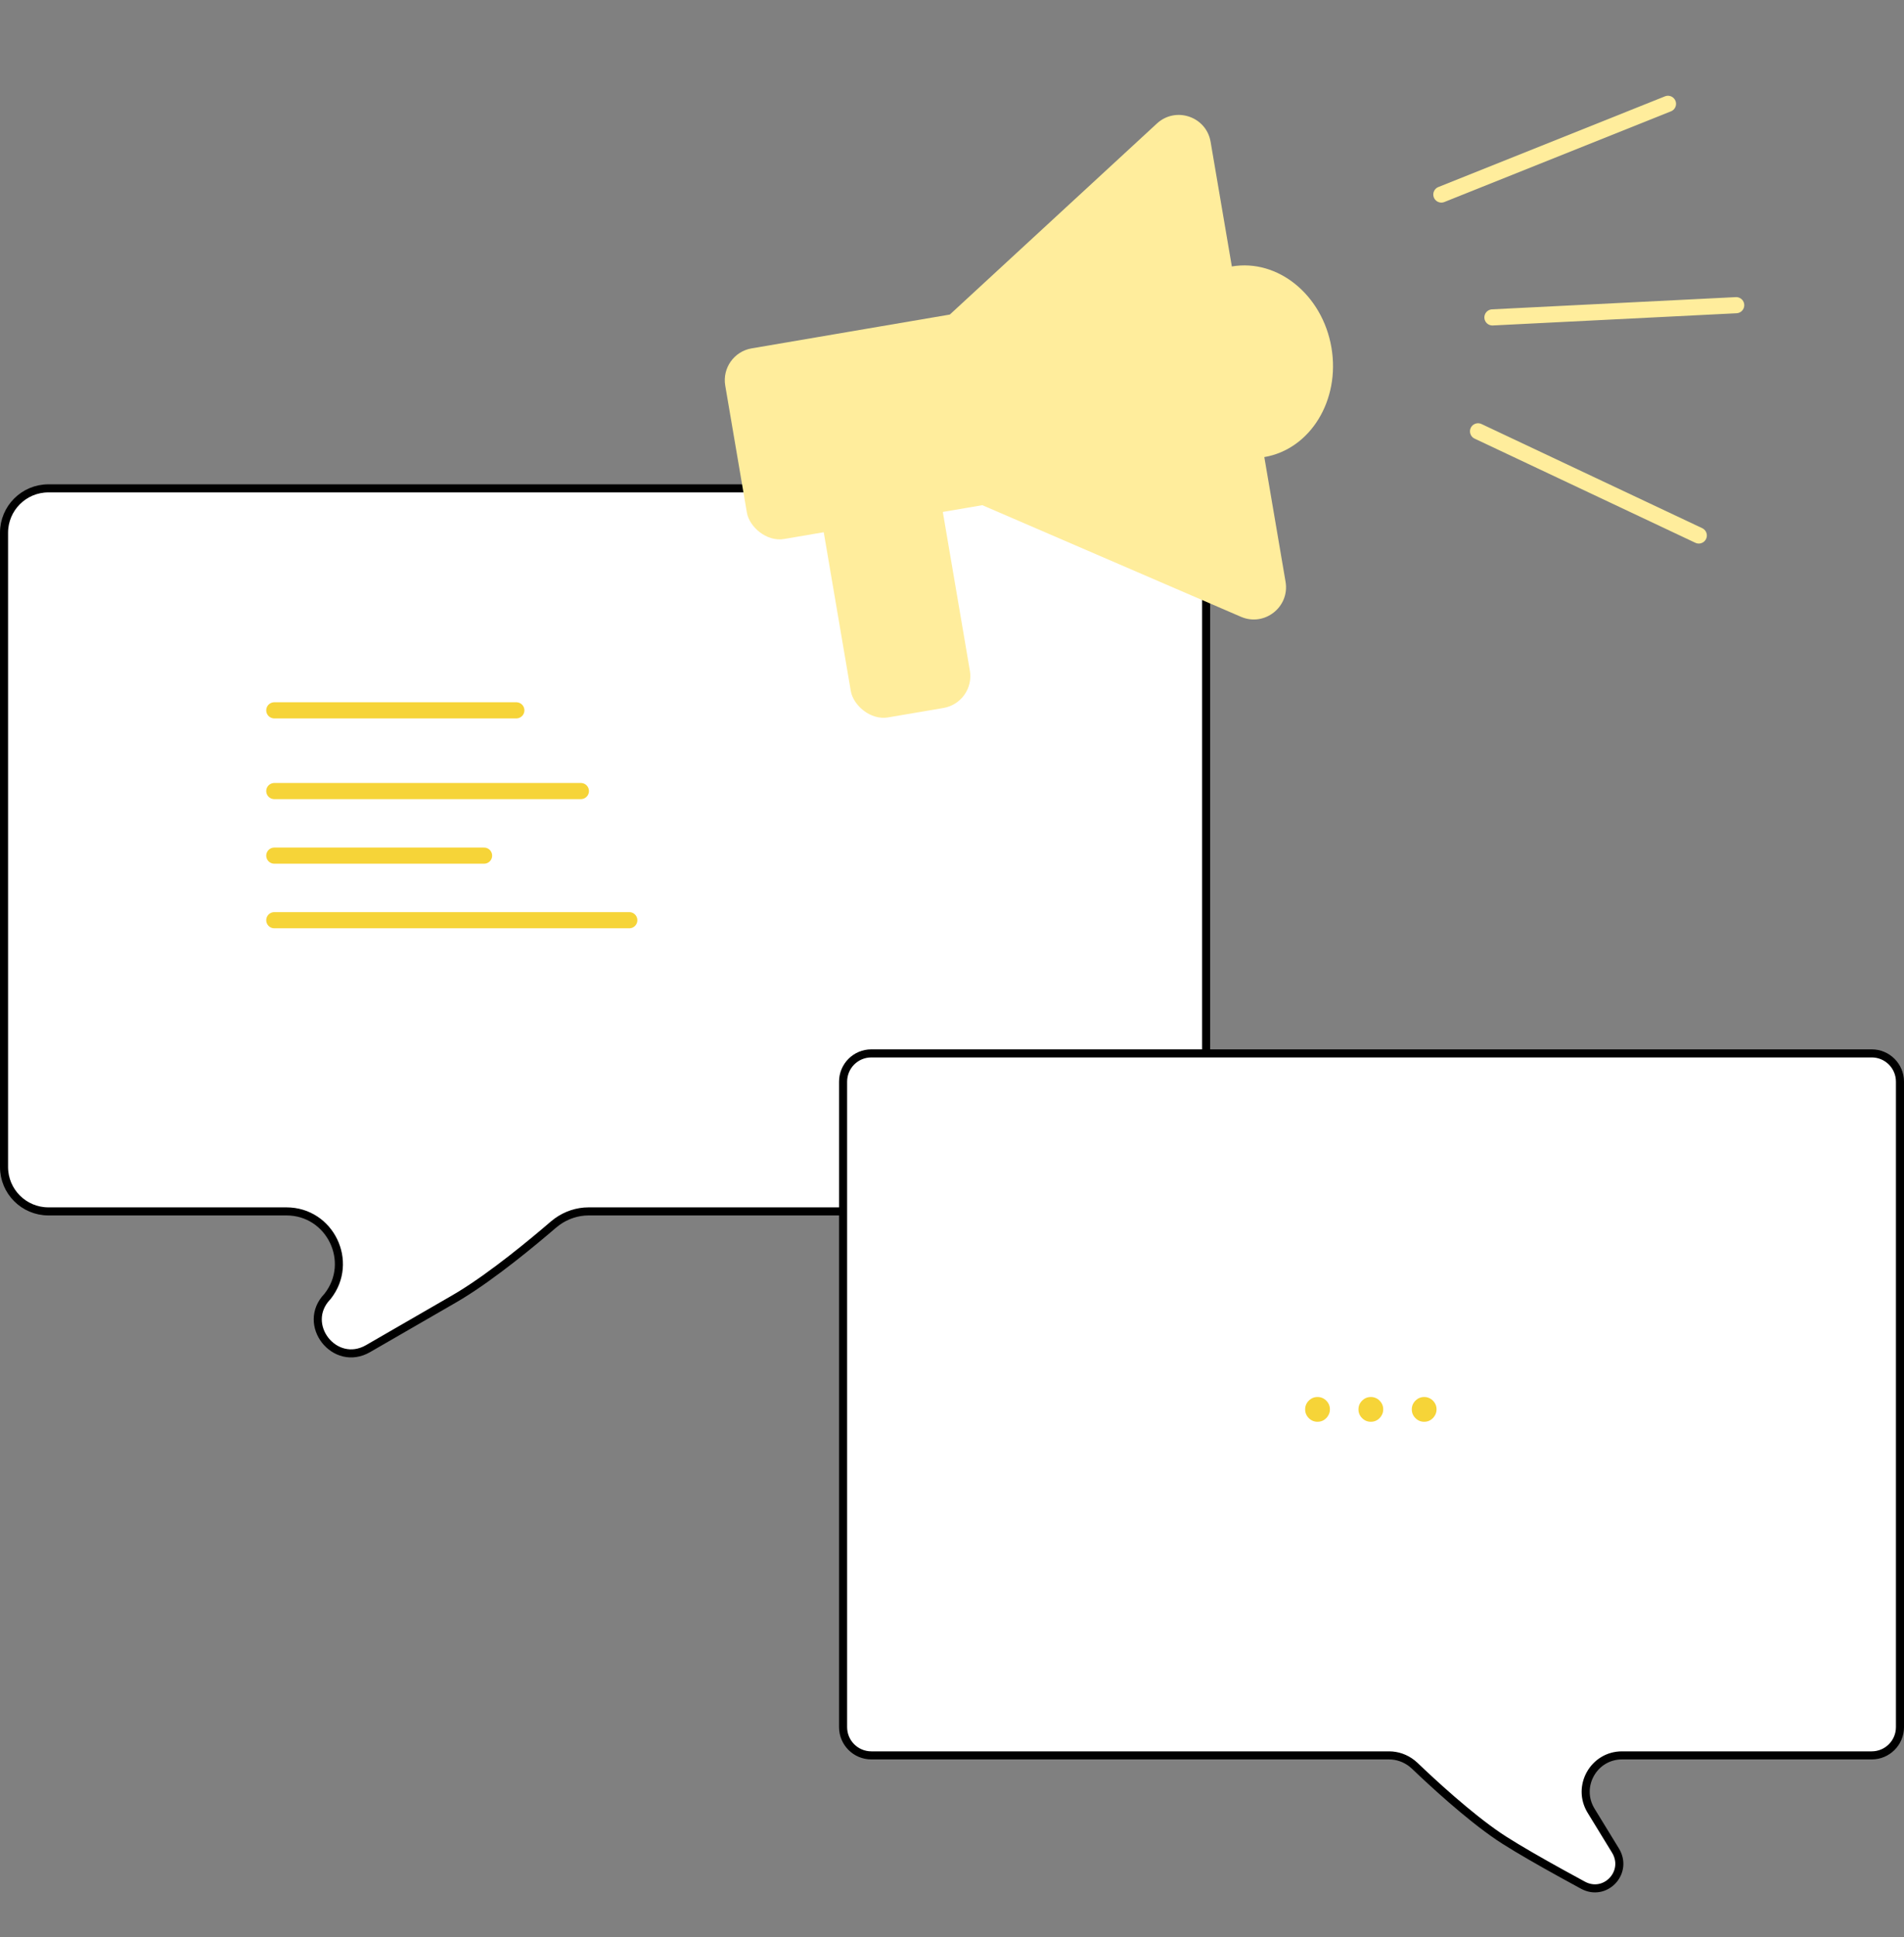
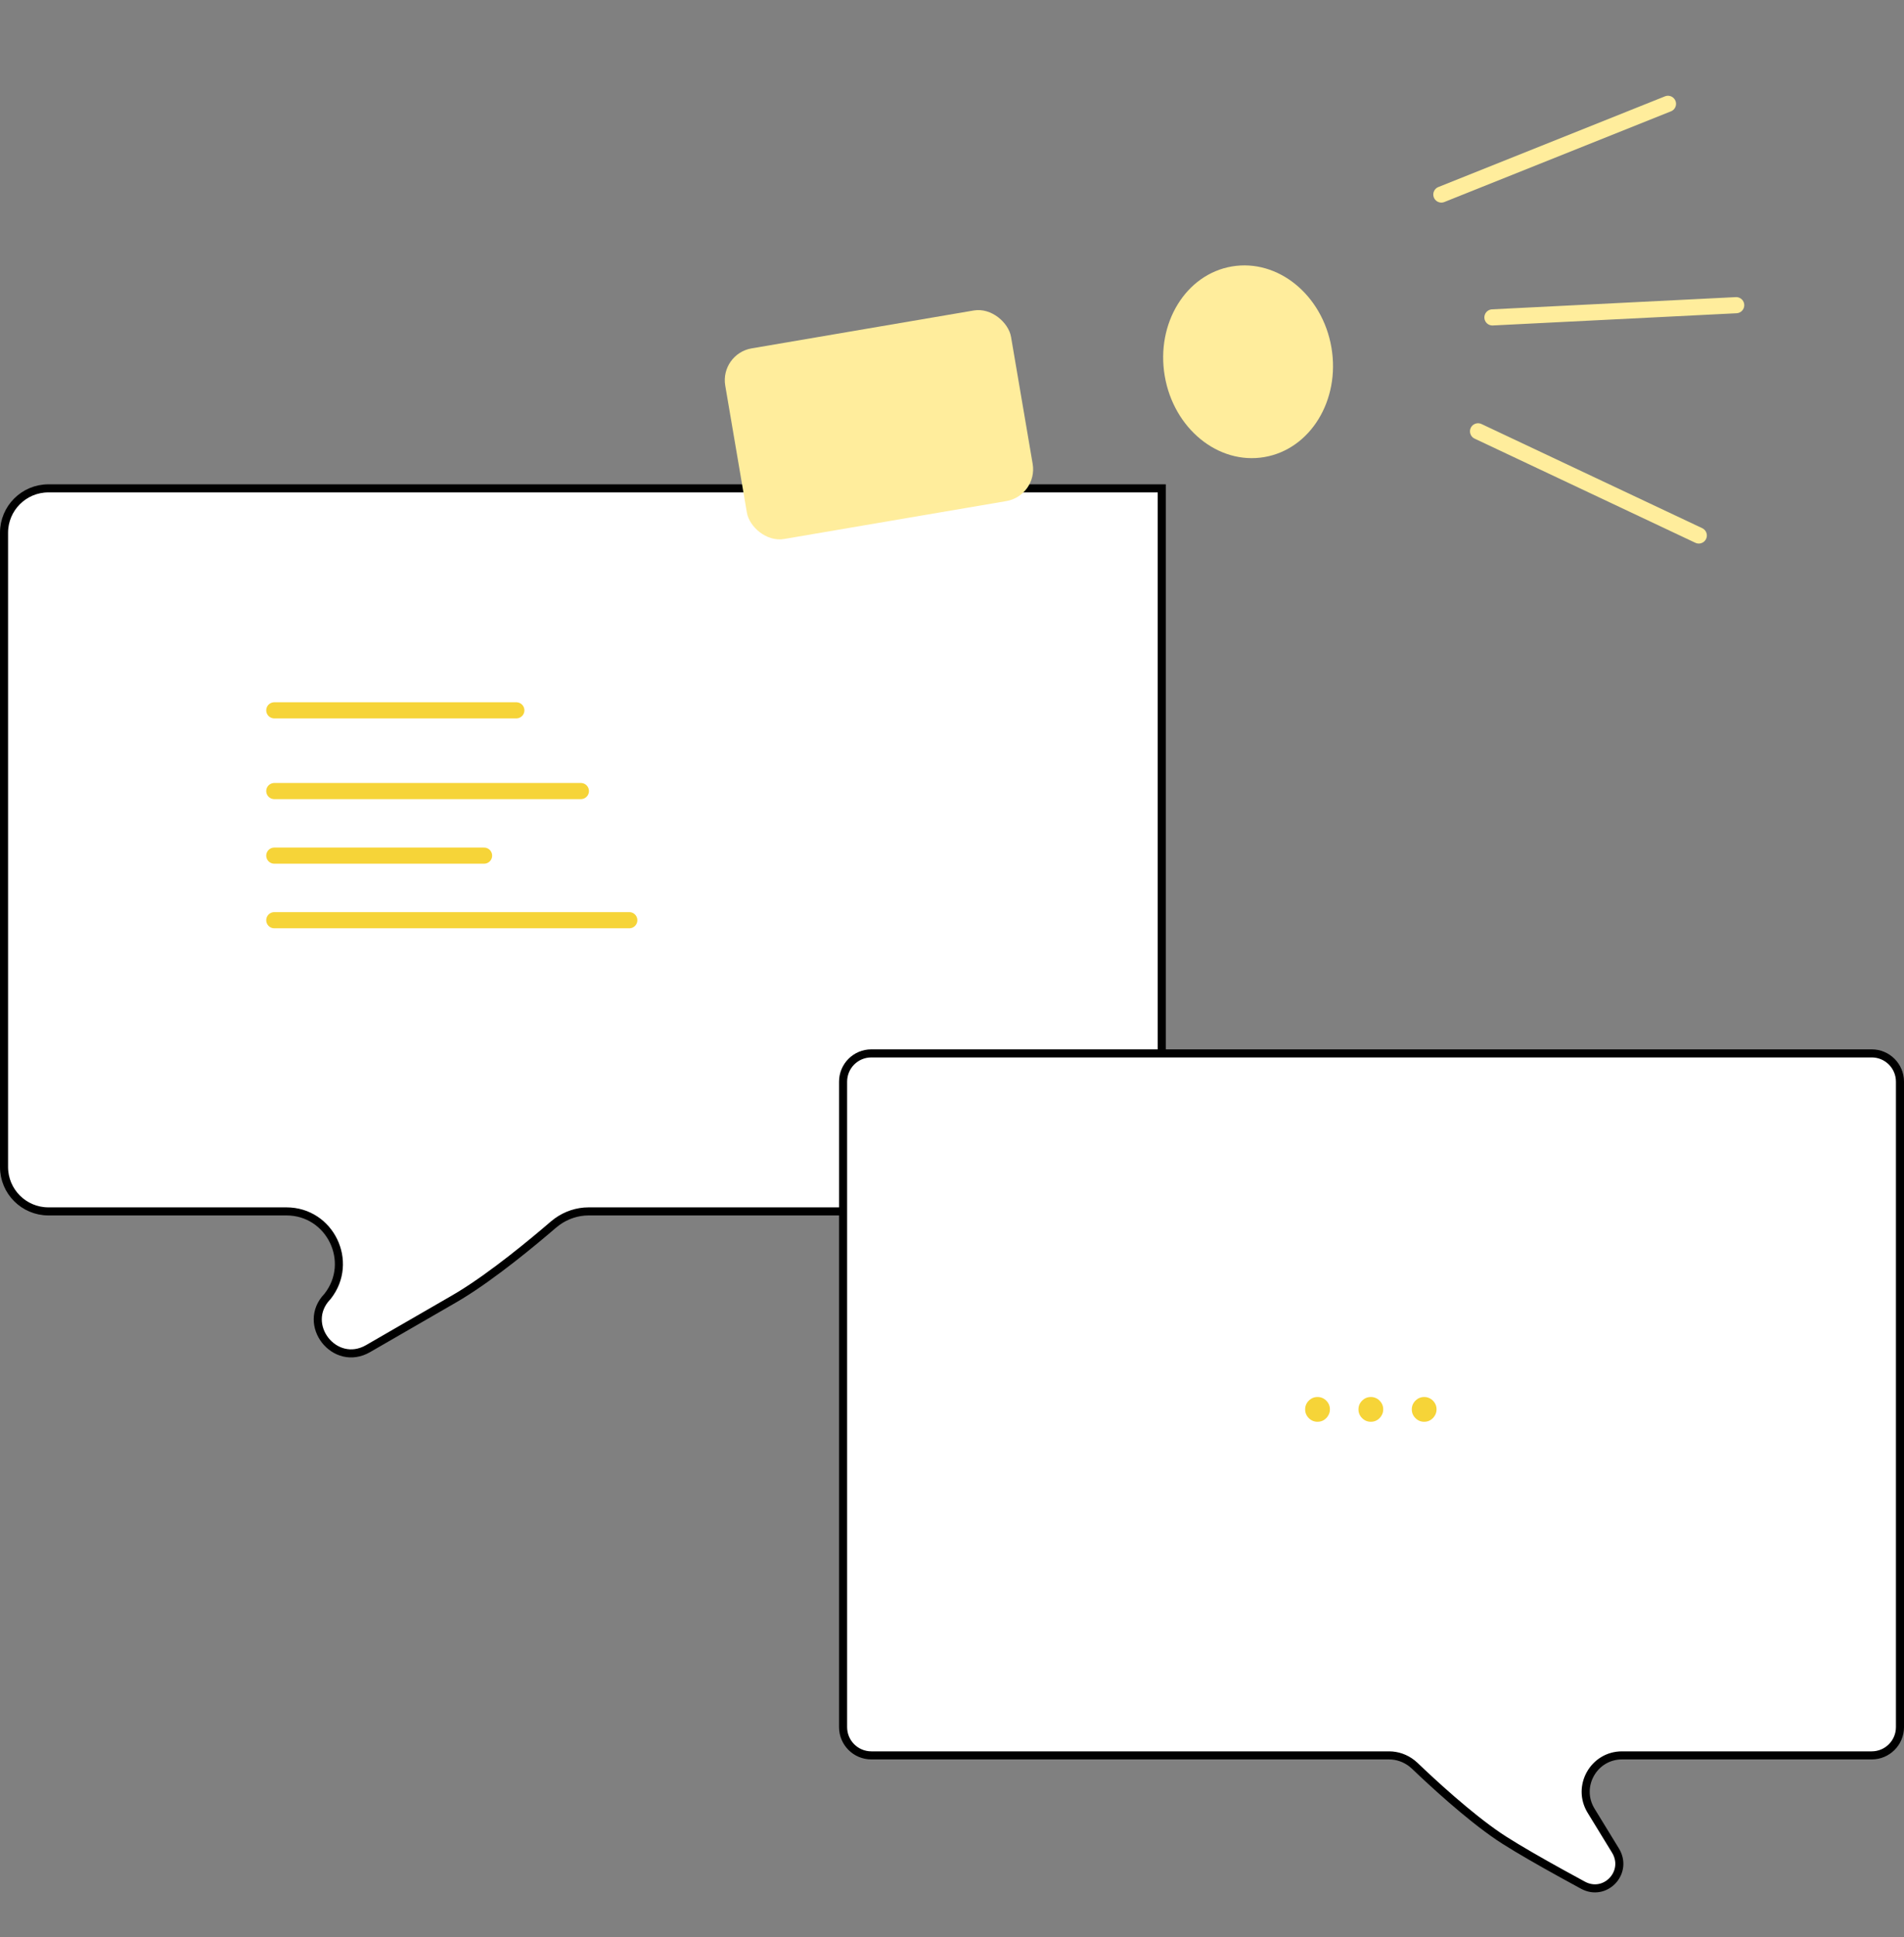
<svg xmlns="http://www.w3.org/2000/svg" width="118" height="120" viewBox="0 0 118 120" fill="none">
  <rect x="0" y="0" width="118" height="120" fill="#808080" stroke="none" />
-   <path d="M3 30.25H72C73.519 30.25 74.75 31.481 74.75 33V72.287C74.75 73.806 73.519 75.037 72 75.037H36.48C35.776 75.037 35.096 75.266 34.531 75.673L34.296 75.857C33.025 76.952 30.597 78.964 28.542 80.221L28.137 80.462L22.814 83.535C20.743 84.733 18.631 82.036 20.289 80.312L20.298 80.304L20.306 80.293C21.977 78.16 20.459 75.037 17.749 75.037H3C1.481 75.037 0.25 73.806 0.25 72.287V33C0.25 31.481 1.481 30.25 3 30.25Z" fill="white" stroke="black" stroke-width="0.5" />
+   <path d="M3 30.25H72V72.287C74.75 73.806 73.519 75.037 72 75.037H36.48C35.776 75.037 35.096 75.266 34.531 75.673L34.296 75.857C33.025 76.952 30.597 78.964 28.542 80.221L28.137 80.462L22.814 83.535C20.743 84.733 18.631 82.036 20.289 80.312L20.298 80.304L20.306 80.293C21.977 78.16 20.459 75.037 17.749 75.037H3C1.481 75.037 0.25 73.806 0.25 72.287V33C0.25 31.481 1.481 30.25 3 30.25Z" fill="white" stroke="black" stroke-width="0.5" />
  <path d="M116 65.25H54C53.033 65.25 52.25 66.034 52.25 67V106.983C52.25 107.95 53.034 108.733 54 108.733H86.087C86.608 108.733 87.108 108.914 87.512 109.233L87.679 109.378C88.734 110.388 90.99 112.477 92.89 113.763L93.265 114.008C94.159 114.575 95.415 115.296 96.751 116.034L98.103 116.773C99.444 117.499 100.855 116.074 100.187 114.75L100.115 114.622L98.606 112.158C97.689 110.659 98.768 108.734 100.525 108.733H116C116.966 108.733 117.75 107.95 117.75 106.983V67C117.75 66.034 116.966 65.25 116 65.25Z" fill="white" stroke="black" stroke-width="0.5" />
-   <path d="M53.61 28.157C52.281 27.584 51.982 25.832 53.046 24.85L71.7 7.65C72.867 6.575 74.761 7.22 75.027 8.784L79.672 36.033C79.939 37.597 78.366 38.834 76.909 38.206L53.61 28.157Z" fill="#FFED9C" />
  <ellipse cx="77.35" cy="22.409" rx="5.24" ry="5.989" transform="rotate(-9.674 77.35 22.409)" fill="#FFED9C" />
  <rect x="44.611" y="21.915" width="17.967" height="11.978" rx="2" transform="rotate(-9.674 44.611 21.915)" fill="#FFED9C" />
-   <rect x="50.548" y="30.015" width="7.486" height="14.973" rx="2" transform="rotate(-9.674 50.548 30.015)" fill="#FFED9C" />
  <line x1="89.328" y1="12.049" x2="103.372" y2="6.432" stroke="#FFED9C" stroke-linecap="round" />
  <line x1="92.493" y1="19.661" x2="107.6" y2="18.904" stroke="#FFED9C" stroke-linecap="round" />
  <line x1="91.602" y1="26.717" x2="105.282" y2="33.169" stroke="#FFED9C" stroke-linecap="round" />
  <path d="M81.653 88.068C81.443 88.068 81.263 87.993 81.112 87.842C80.962 87.692 80.886 87.511 80.886 87.301C80.886 87.091 80.962 86.91 81.112 86.76C81.263 86.609 81.443 86.534 81.653 86.534C81.864 86.534 82.044 86.609 82.195 86.76C82.345 86.91 82.421 87.091 82.421 87.301C82.421 87.44 82.385 87.568 82.314 87.685C82.246 87.801 82.153 87.895 82.037 87.966C81.923 88.034 81.796 88.068 81.653 88.068ZM84.958 88.068C84.748 88.068 84.567 87.993 84.417 87.842C84.266 87.692 84.191 87.511 84.191 87.301C84.191 87.091 84.266 86.91 84.417 86.76C84.567 86.609 84.748 86.534 84.958 86.534C85.168 86.534 85.349 86.609 85.499 86.76C85.65 86.91 85.725 87.091 85.725 87.301C85.725 87.44 85.69 87.568 85.619 87.685C85.55 87.801 85.458 87.895 85.342 87.966C85.228 88.034 85.1 88.068 84.958 88.068ZM88.263 88.068C88.053 88.068 87.872 87.993 87.722 87.842C87.571 87.692 87.496 87.511 87.496 87.301C87.496 87.091 87.571 86.91 87.722 86.76C87.872 86.609 88.053 86.534 88.263 86.534C88.473 86.534 88.653 86.609 88.804 86.76C88.954 86.91 89.03 87.091 89.03 87.301C89.03 87.44 88.994 87.568 88.923 87.685C88.855 87.801 88.763 87.895 88.646 87.966C88.533 88.034 88.405 88.068 88.263 88.068Z" fill="#F6D438" />
  <path d="M17 44H32" stroke="#F6D438" stroke-linecap="round" />
  <path d="M17 49H36" stroke="#F6D438" stroke-linecap="round" />
  <path d="M17 53H30" stroke="#F6D438" stroke-linecap="round" />
  <path d="M17 57H39" stroke="#F6D438" stroke-linecap="round" />
</svg>